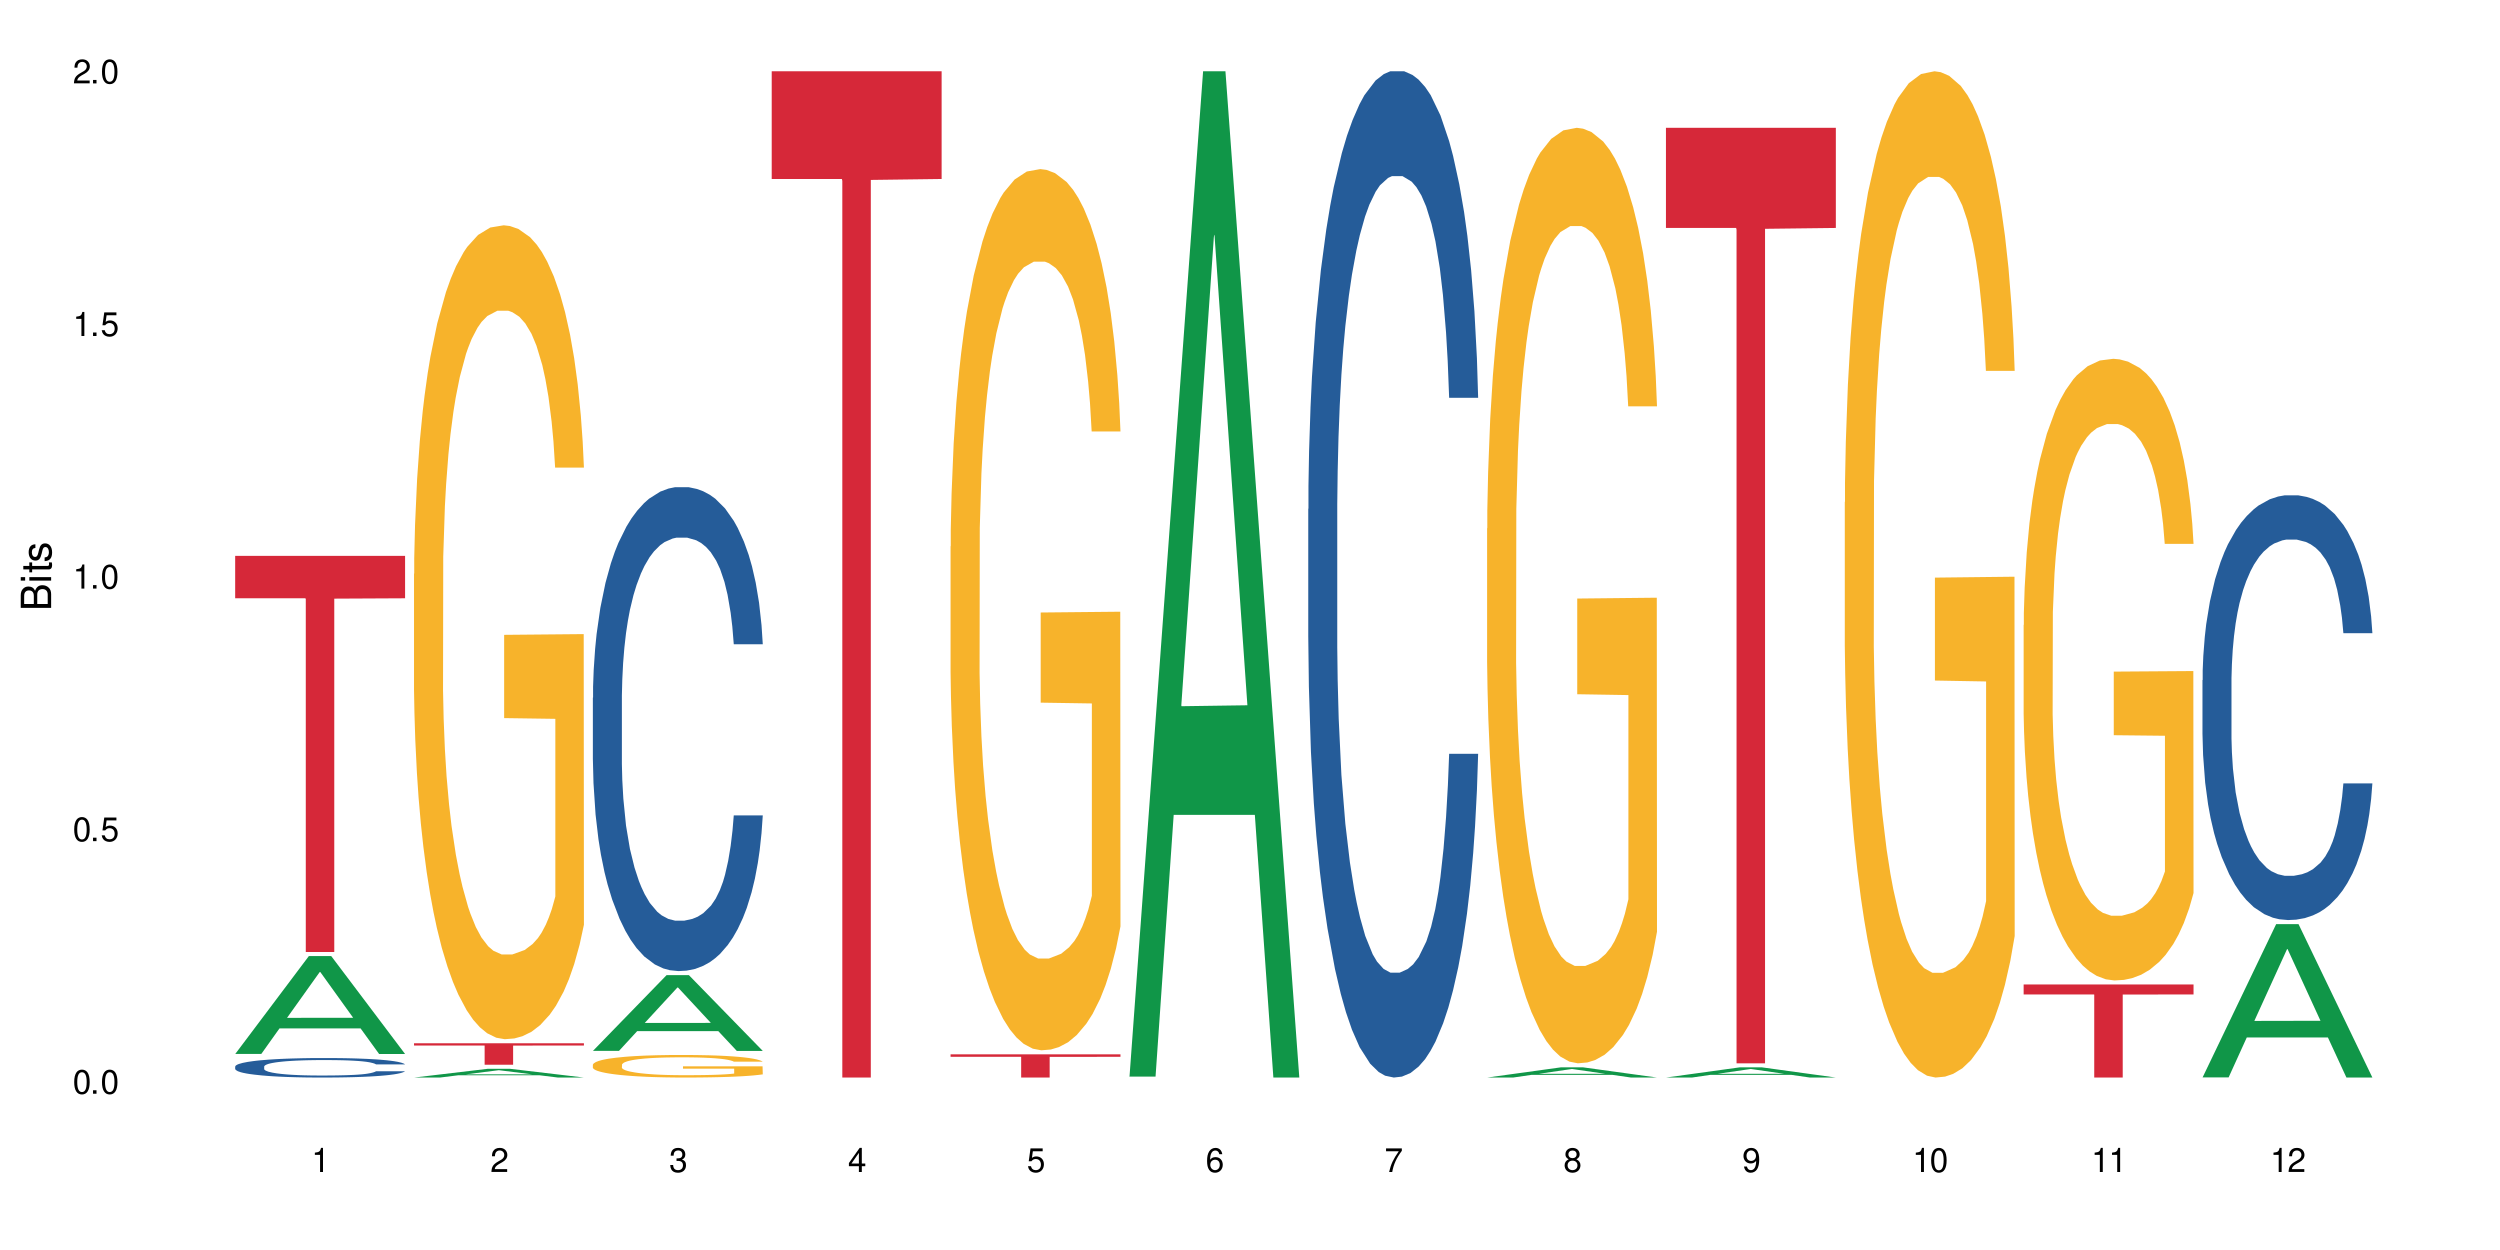
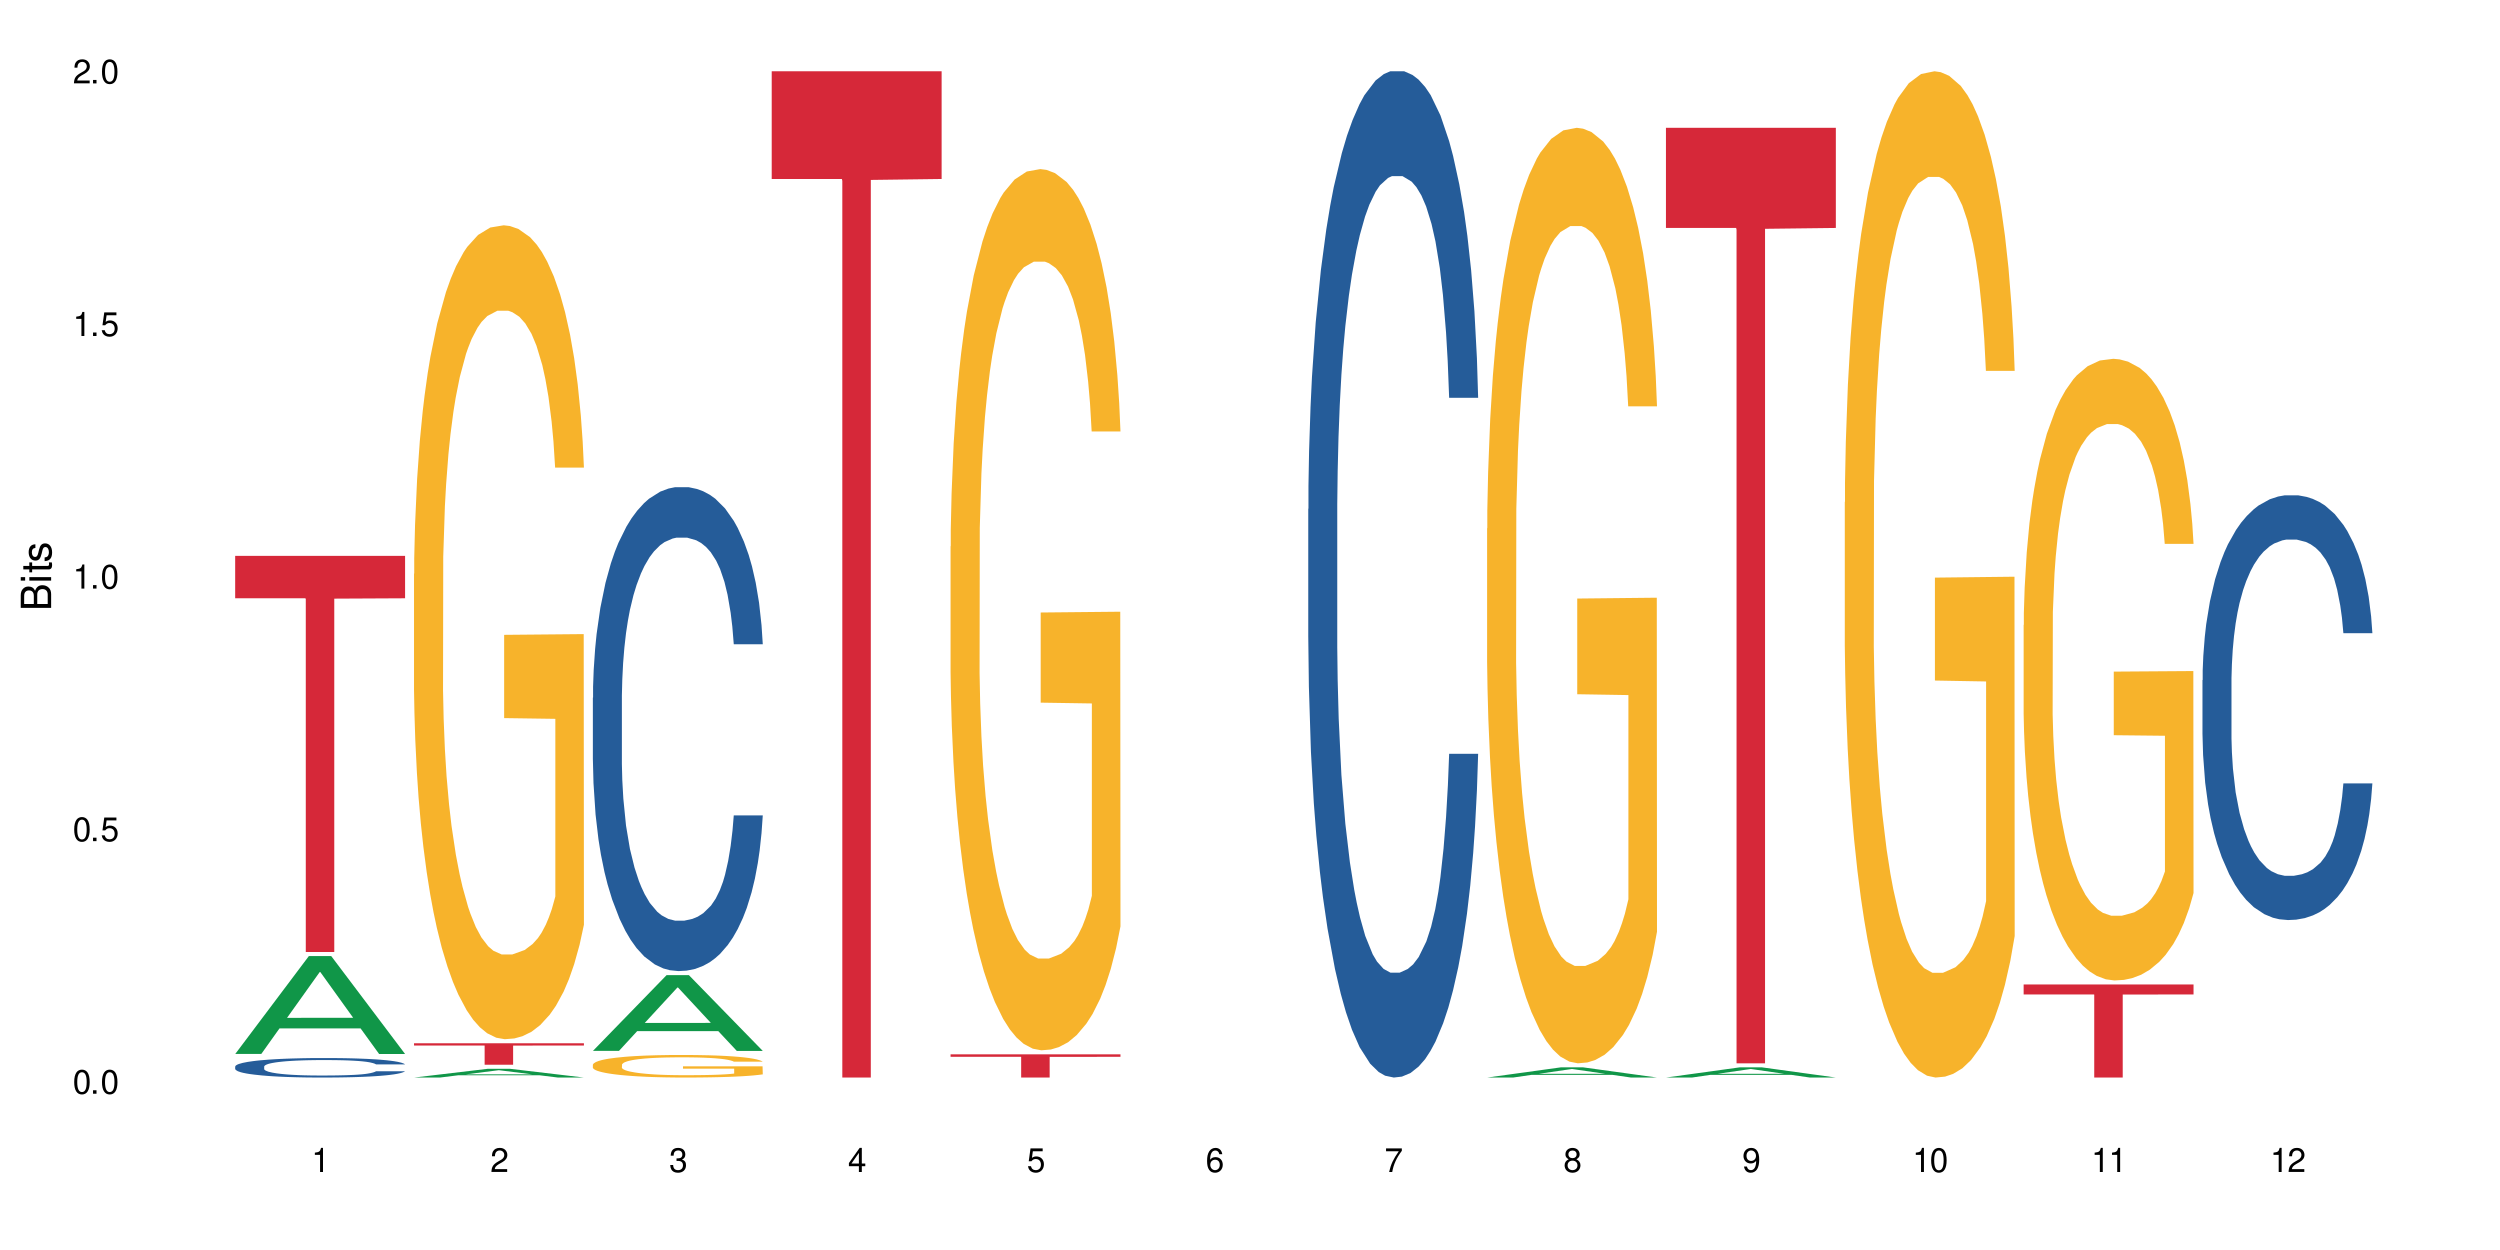
<svg xmlns="http://www.w3.org/2000/svg" xmlns:xlink="http://www.w3.org/1999/xlink" width="720" height="360" viewBox="0 0 720 360">
  <defs>
    <g>
      <g id="glyph-0-0">
</g>
      <g id="glyph-0-1">
        <path d="M 2.641 -6.938 C 2 -6.938 1.422 -6.656 1.078 -6.172 C 0.641 -5.562 0.406 -4.641 0.406 -3.359 C 0.406 -1.016 1.188 0.219 2.641 0.219 C 4.078 0.219 4.859 -1.016 4.859 -3.297 C 4.859 -4.641 4.656 -5.547 4.203 -6.172 C 3.844 -6.656 3.281 -6.938 2.641 -6.938 Z M 2.641 -6.188 C 3.547 -6.188 4 -5.25 4 -3.375 C 4 -1.406 3.562 -0.484 2.625 -0.484 C 1.734 -0.484 1.281 -1.438 1.281 -3.344 C 1.281 -5.25 1.734 -6.188 2.641 -6.188 Z M 2.641 -6.188 " />
      </g>
      <g id="glyph-0-2">
        <path d="M 1.828 -1 L 0.828 -1 L 0.828 0 L 1.828 0 Z M 1.828 -1 " />
      </g>
      <g id="glyph-0-3">
        <path d="M 4.562 -6.797 L 1.062 -6.797 L 0.547 -3.094 L 1.328 -3.094 C 1.719 -3.562 2.047 -3.734 2.578 -3.734 C 3.484 -3.734 4.062 -3.109 4.062 -2.094 C 4.062 -1.125 3.484 -0.531 2.578 -0.531 C 1.828 -0.531 1.375 -0.906 1.188 -1.672 L 0.328 -1.672 C 0.453 -1.109 0.547 -0.844 0.75 -0.594 C 1.125 -0.078 1.828 0.219 2.594 0.219 C 3.969 0.219 4.922 -0.781 4.922 -2.219 C 4.922 -3.562 4.031 -4.484 2.719 -4.484 C 2.25 -4.484 1.859 -4.359 1.469 -4.062 L 1.734 -5.969 L 4.562 -5.969 Z M 4.562 -6.797 " />
      </g>
      <g id="glyph-0-4">
        <path d="M 2.484 -4.938 L 2.484 0 L 3.328 0 L 3.328 -6.938 L 2.766 -6.938 C 2.469 -5.875 2.281 -5.734 0.984 -5.562 L 0.984 -4.938 Z M 2.484 -4.938 " />
      </g>
      <g id="glyph-0-5">
        <path d="M 4.859 -0.828 L 1.281 -0.828 C 1.359 -1.406 1.672 -1.781 2.5 -2.281 L 3.469 -2.828 C 4.406 -3.344 4.906 -4.062 4.906 -4.906 C 4.906 -5.484 4.672 -6.031 4.266 -6.406 C 3.859 -6.766 3.375 -6.938 2.719 -6.938 C 1.859 -6.938 1.219 -6.625 0.844 -6.031 C 0.609 -5.672 0.5 -5.234 0.484 -4.531 L 1.328 -4.531 C 1.359 -5.016 1.406 -5.281 1.531 -5.516 C 1.75 -5.938 2.188 -6.203 2.703 -6.203 C 3.469 -6.203 4.031 -5.641 4.031 -4.891 C 4.031 -4.344 3.719 -3.859 3.125 -3.516 L 2.234 -3 C 0.812 -2.172 0.406 -1.531 0.328 -0.016 L 4.859 -0.016 Z M 4.859 -0.828 " />
      </g>
      <g id="glyph-0-6">
        <path d="M 2.125 -3.188 L 2.578 -3.188 C 3.5 -3.188 3.984 -2.766 3.984 -1.922 C 3.984 -1.062 3.469 -0.531 2.594 -0.531 C 1.656 -0.531 1.203 -1 1.156 -2.016 L 0.312 -2.016 C 0.344 -1.453 0.438 -1.094 0.609 -0.781 C 0.953 -0.109 1.625 0.219 2.547 0.219 C 3.953 0.219 4.859 -0.625 4.859 -1.938 C 4.859 -2.828 4.516 -3.297 3.703 -3.594 C 4.344 -3.844 4.656 -4.328 4.656 -5.031 C 4.656 -6.219 3.875 -6.938 2.578 -6.938 C 1.203 -6.938 0.484 -6.172 0.453 -4.703 L 1.297 -4.703 C 1.312 -5.125 1.344 -5.359 1.453 -5.578 C 1.641 -5.969 2.062 -6.203 2.594 -6.203 C 3.344 -6.203 3.797 -5.75 3.797 -5 C 3.797 -4.516 3.609 -4.219 3.25 -4.047 C 3.016 -3.953 2.703 -3.922 2.125 -3.906 Z M 2.125 -3.188 " />
      </g>
      <g id="glyph-0-7">
        <path d="M 3.141 -1.672 L 3.141 0 L 3.984 0 L 3.984 -1.672 L 4.984 -1.672 L 4.984 -2.438 L 3.984 -2.438 L 3.984 -6.938 L 3.359 -6.938 L 0.266 -2.578 L 0.266 -1.672 Z M 3.141 -2.438 L 1 -2.438 L 3.141 -5.5 Z M 3.141 -2.438 " />
      </g>
      <g id="glyph-0-8">
        <path d="M 4.781 -5.125 C 4.609 -6.266 3.891 -6.938 2.844 -6.938 C 2.094 -6.938 1.422 -6.578 1.031 -5.953 C 0.594 -5.266 0.406 -4.422 0.406 -3.172 C 0.406 -2 0.578 -1.25 0.984 -0.641 C 1.359 -0.078 1.953 0.219 2.703 0.219 C 3.984 0.219 4.922 -0.75 4.922 -2.094 C 4.922 -3.375 4.062 -4.281 2.844 -4.281 C 2.172 -4.281 1.641 -4.031 1.281 -3.516 C 1.281 -5.234 1.828 -6.188 2.797 -6.188 C 3.391 -6.188 3.797 -5.797 3.938 -5.125 Z M 2.734 -3.531 C 3.547 -3.531 4.062 -2.953 4.062 -2.031 C 4.062 -1.156 3.484 -0.531 2.703 -0.531 C 1.922 -0.531 1.328 -1.188 1.328 -2.078 C 1.328 -2.938 1.906 -3.531 2.734 -3.531 Z M 2.734 -3.531 " />
      </g>
      <g id="glyph-0-9">
        <path d="M 4.984 -6.797 L 0.438 -6.797 L 0.438 -5.969 L 4.109 -5.969 C 2.5 -3.656 1.828 -2.234 1.328 0 L 2.219 0 C 2.594 -2.172 3.453 -4.047 4.984 -6.094 Z M 4.984 -6.797 " />
      </g>
      <g id="glyph-0-10">
        <path d="M 3.75 -3.656 C 4.469 -4.094 4.688 -4.438 4.688 -5.078 C 4.688 -6.172 3.844 -6.938 2.641 -6.938 C 1.438 -6.938 0.594 -6.172 0.594 -5.094 C 0.594 -4.438 0.812 -4.094 1.516 -3.656 C 0.734 -3.266 0.359 -2.703 0.359 -1.922 C 0.359 -0.656 1.281 0.219 2.641 0.219 C 3.984 0.219 4.922 -0.656 4.922 -1.922 C 4.922 -2.703 4.531 -3.266 3.75 -3.656 Z M 2.641 -6.188 C 3.359 -6.188 3.812 -5.75 3.812 -5.062 C 3.812 -4.406 3.344 -3.984 2.641 -3.984 C 1.922 -3.984 1.453 -4.406 1.453 -5.078 C 1.453 -5.75 1.922 -6.188 2.641 -6.188 Z M 2.641 -3.266 C 3.484 -3.266 4.062 -2.719 4.062 -1.906 C 4.062 -1.078 3.484 -0.531 2.625 -0.531 C 1.797 -0.531 1.219 -1.094 1.219 -1.906 C 1.219 -2.719 1.781 -3.266 2.641 -3.266 Z M 2.641 -3.266 " />
      </g>
      <g id="glyph-0-11">
        <path d="M 0.516 -1.578 C 0.672 -0.453 1.406 0.219 2.438 0.219 C 3.188 0.219 3.859 -0.141 4.266 -0.766 C 4.688 -1.453 4.891 -2.297 4.891 -3.547 C 4.891 -4.719 4.703 -5.453 4.312 -6.078 C 3.938 -6.641 3.344 -6.938 2.594 -6.938 C 1.297 -6.938 0.359 -5.969 0.359 -4.625 C 0.359 -3.344 1.234 -2.453 2.453 -2.453 C 3.094 -2.453 3.578 -2.672 4.016 -3.203 C 4 -1.484 3.469 -0.531 2.5 -0.531 C 1.906 -0.531 1.484 -0.906 1.359 -1.578 Z M 2.578 -6.203 C 3.375 -6.203 3.969 -5.531 3.969 -4.641 C 3.969 -3.797 3.391 -3.188 2.547 -3.188 C 1.734 -3.188 1.234 -3.766 1.234 -4.688 C 1.234 -5.562 1.797 -6.203 2.578 -6.203 Z M 2.578 -6.203 " />
      </g>
      <g id="glyph-1-0">
</g>
      <g id="glyph-1-1">
        <path d="M 0 -0.953 L 0 -4.891 C 0 -5.719 -0.234 -6.344 -0.734 -6.797 C -1.188 -7.234 -1.812 -7.469 -2.5 -7.469 C -3.547 -7.469 -4.188 -7 -4.625 -5.875 C -4.984 -6.688 -5.625 -7.094 -6.531 -7.094 C -7.172 -7.094 -7.734 -6.859 -8.141 -6.391 C -8.562 -5.922 -8.75 -5.344 -8.75 -4.5 L -8.75 -0.953 Z M -4.984 -2.062 L -7.766 -2.062 L -7.766 -4.219 C -7.766 -4.844 -7.688 -5.203 -7.453 -5.5 C -7.219 -5.812 -6.859 -5.969 -6.375 -5.969 C -5.891 -5.969 -5.531 -5.812 -5.297 -5.5 C -5.062 -5.203 -4.984 -4.844 -4.984 -4.219 Z M -0.984 -2.062 L -4 -2.062 L -4 -4.781 C -4 -5.766 -3.438 -6.359 -2.484 -6.359 C -1.547 -6.359 -0.984 -5.766 -0.984 -4.781 Z M -0.984 -2.062 " />
      </g>
      <g id="glyph-1-2">
        <path d="M -6.281 -1.797 L -6.281 -0.797 L 0 -0.797 L 0 -1.797 Z M -8.75 -1.797 L -8.75 -0.797 L -7.484 -0.797 L -7.484 -1.797 Z M -8.75 -1.797 " />
      </g>
      <g id="glyph-1-3">
        <path d="M -6.281 -3.047 L -6.281 -2.016 L -8.016 -2.016 L -8.016 -1.016 L -6.281 -1.016 L -6.281 -0.172 L -5.469 -0.172 L -5.469 -1.016 L -0.719 -1.016 C -0.078 -1.016 0.281 -1.453 0.281 -2.234 C 0.281 -2.5 0.25 -2.719 0.188 -3.047 L -0.641 -3.047 C -0.609 -2.906 -0.594 -2.766 -0.594 -2.562 C -0.594 -2.141 -0.719 -2.016 -1.156 -2.016 L -5.469 -2.016 L -5.469 -3.047 Z M -6.281 -3.047 " />
      </g>
      <g id="glyph-1-4">
        <path d="M -4.531 -5.25 C -5.766 -5.25 -6.469 -4.422 -6.469 -2.969 C -6.469 -1.516 -5.719 -0.562 -4.547 -0.562 C -3.562 -0.562 -3.094 -1.062 -2.734 -2.562 L -2.516 -3.484 C -2.344 -4.188 -2.094 -4.469 -1.641 -4.469 C -1.047 -4.469 -0.641 -3.875 -0.641 -3 C -0.641 -2.453 -0.797 -2 -1.062 -1.75 C -1.25 -1.594 -1.422 -1.531 -1.875 -1.469 L -1.875 -0.406 C -0.422 -0.453 0.281 -1.266 0.281 -2.922 C 0.281 -4.5 -0.5 -5.516 -1.719 -5.516 C -2.656 -5.516 -3.172 -4.984 -3.469 -3.734 L -3.703 -2.766 C -3.891 -1.953 -4.156 -1.609 -4.594 -1.609 C -5.188 -1.609 -5.547 -2.125 -5.547 -2.938 C -5.547 -3.75 -5.203 -4.172 -4.531 -4.203 Z M -4.531 -5.25 " />
      </g>
    </g>
  </defs>
  <rect x="-72" y="-36" width="864" height="432" fill="rgb(100%, 100%, 100%)" fill-opacity="1" />
  <path fill-rule="nonzero" fill="rgb(6.275%, 58.824%, 28.235%)" fill-opacity="1" d="M 67.73 303.527 L 67.785 303.5 L 88.957 275.34 L 95.387 275.34 L 116.664 303.555 L 109.188 303.555 L 103.855 296.188 L 80.488 296.188 L 75.258 303.527 L 67.73 303.527 L 82.734 293.141 L 101.711 293.117 L 92.25 279.949 L 92.145 279.922 L 92.039 280.004 L 82.684 293.117 L 82.734 293.141 Z M 67.73 303.527 " />
  <path fill-rule="nonzero" fill="rgb(14.51%, 36.078%, 60%)" fill-opacity="1" d="M 67.73 307.16 L 67.789 307.156 L 67.789 307.031 L 67.969 306.836 L 68.387 306.59 L 68.805 306.422 L 69.879 306.117 L 71.371 305.824 L 72.922 305.602 L 74.055 305.465 L 75.07 305.363 L 77.398 305.172 L 78.891 305.078 L 80.5 304.988 L 82.469 304.902 L 83.902 304.852 L 87.125 304.77 L 89.512 304.73 L 91.363 304.719 L 95.359 304.719 L 97.746 304.738 L 99.477 304.762 L 101.387 304.805 L 102.996 304.852 L 105.801 304.965 L 108.309 305.105 L 109.441 305.188 L 111.234 305.348 L 112.605 305.504 L 113.559 305.637 L 114.633 305.824 L 115.59 306.059 L 116.305 306.32 L 116.664 306.539 L 108.309 306.539 L 107.891 306.332 L 107.414 306.176 L 106.52 305.965 L 105.625 305.816 L 104.371 305.668 L 103.238 305.57 L 101.684 305.473 L 100.312 305.41 L 98.879 305.363 L 97.508 305.332 L 94.883 305.301 L 91.84 305.301 L 90.707 305.312 L 88.379 305.352 L 87.125 305.391 L 85.336 305.461 L 84.082 305.527 L 82.59 305.629 L 81.574 305.719 L 80.32 305.852 L 79.426 305.969 L 78.414 306.141 L 77.816 306.266 L 77.277 306.41 L 76.801 306.582 L 76.441 306.762 L 76.203 306.949 L 76.086 307.133 L 76.086 307.93 L 76.203 308.113 L 76.504 308.332 L 77.277 308.645 L 78.414 308.914 L 79.727 309.133 L 80.977 309.285 L 81.695 309.355 L 82.648 309.438 L 84.141 309.543 L 86.289 309.645 L 87.543 309.688 L 89.453 309.727 L 91.422 309.746 L 94.047 309.746 L 96.375 309.727 L 97.926 309.699 L 99.535 309.66 L 101.746 309.574 L 103.117 309.492 L 104.312 309.395 L 105.207 309.297 L 105.801 309.215 L 106.699 309.055 L 107.414 308.879 L 107.949 308.699 L 108.309 308.527 L 116.664 308.527 L 116.305 308.73 L 115.77 308.93 L 115.23 309.078 L 114.395 309.258 L 113.441 309.418 L 112.066 309.598 L 110.934 309.715 L 109.441 309.844 L 108.07 309.941 L 106.578 310.031 L 104.371 310.133 L 102.938 310.184 L 101.387 310.23 L 99.535 310.27 L 97.211 310.309 L 94.703 310.328 L 92.375 310.332 L 89.871 310.32 L 88.02 310.301 L 85.574 310.254 L 82.531 310.164 L 80.32 310.066 L 78.59 309.969 L 77.102 309.867 L 75.43 309.727 L 73.281 309.5 L 71.969 309.328 L 71.074 309.184 L 70.059 308.984 L 69.344 308.805 L 68.508 308.516 L 67.91 308.152 L 67.73 307.867 Z M 67.73 307.16 " />
  <path fill-rule="nonzero" fill="rgb(83.922%, 15.686%, 22.353%)" fill-opacity="1" d="M 67.73 160.09 L 116.664 160.09 L 116.664 172.305 L 96.27 172.41 L 96.27 274.176 L 88.066 274.176 L 88.066 172.516 L 87.945 172.305 L 67.73 172.305 Z M 67.73 160.09 " />
  <path fill-rule="nonzero" fill="rgb(6.275%, 58.824%, 28.235%)" fill-opacity="1" d="M 119.238 310.328 L 119.289 310.328 L 140.465 307.816 L 146.895 307.816 L 168.172 310.332 L 160.695 310.332 L 155.363 309.676 L 131.996 309.676 L 126.766 310.328 L 119.238 310.328 L 134.242 309.402 L 153.219 309.402 L 143.758 308.227 L 143.652 308.223 L 143.547 308.23 L 134.191 309.402 L 134.242 309.402 Z M 119.238 310.328 " />
  <path fill-rule="nonzero" fill="rgb(96.863%, 70.196%, 16.863%)" fill-opacity="1" d="M 119.238 165.281 L 119.297 165.07 L 119.297 160.785 L 119.535 151.152 L 120.133 137.883 L 120.91 126.965 L 121.746 118.402 L 122.281 113.906 L 123.176 107.484 L 123.953 102.773 L 125.922 93.141 L 128.43 84.148 L 129.801 80.297 L 131.352 76.656 L 133.559 72.59 L 134.574 71.094 L 137.676 67.668 L 141.199 65.527 L 145.078 64.883 L 146.867 65.098 L 149.312 65.953 L 152.656 68.309 L 154.566 70.449 L 156.059 72.59 L 157.609 75.375 L 159.52 79.656 L 161.309 84.793 L 162.742 89.93 L 164.172 96.352 L 165.367 103.203 L 166.379 110.695 L 167.277 119.688 L 167.812 127.18 L 168.172 134.672 L 159.875 134.672 L 159.398 127.18 L 158.863 121.398 L 157.965 114.332 L 157.07 109.195 L 156.176 105.129 L 154.504 99.562 L 153.074 96.137 L 151.281 93.141 L 149.551 91.215 L 147.582 89.93 L 146.391 89.5 L 143.227 89.5 L 140.363 91 L 138.691 92.711 L 137.5 94.426 L 135.828 97.637 L 134.812 100.207 L 134.215 101.918 L 132.426 108.555 L 131.234 114.547 L 130.578 118.617 L 129.742 125.039 L 129.145 130.816 L 128.488 139.379 L 128.129 145.801 L 127.652 160.359 L 127.594 198.891 L 127.773 207.027 L 128.129 215.805 L 128.605 223.508 L 129.324 231.645 L 130.039 237.852 L 131.293 246.199 L 132.367 251.766 L 133.203 255.406 L 134.812 261.188 L 135.469 263.113 L 137.02 266.965 L 138.633 269.961 L 140.602 272.531 L 142.094 273.816 L 144.48 274.887 L 147.523 274.887 L 151.105 273.602 L 153.371 271.891 L 154.922 270.176 L 155.938 268.68 L 157.191 266.324 L 158.086 264.184 L 158.922 261.828 L 159.938 258.188 L 159.938 207.027 L 145.195 206.812 L 145.195 182.836 L 168.109 182.621 L 168.172 266.324 L 166.918 272.102 L 165.367 277.668 L 163.875 281.949 L 162.324 285.59 L 160.113 289.656 L 158.324 292.227 L 155.578 295.223 L 153.074 297.148 L 150.449 298.434 L 148.121 299.074 L 145.375 299.289 L 142.93 298.863 L 140.305 297.578 L 138.215 295.863 L 136.305 293.723 L 134.395 290.941 L 132.008 286.445 L 130.457 282.809 L 128.848 278.312 L 127.234 272.961 L 125.801 267.18 L 124.848 262.684 L 123.895 257.547 L 122.879 251.125 L 121.926 243.848 L 121.207 237.211 L 120.551 229.719 L 120.074 222.652 L 119.598 213.02 L 119.359 205.312 L 119.238 198.676 Z M 119.238 165.281 " />
  <path fill-rule="nonzero" fill="rgb(83.922%, 15.686%, 22.353%)" fill-opacity="1" d="M 119.238 300.453 L 168.172 300.453 L 168.172 301.117 L 147.777 301.125 L 147.777 306.652 L 139.574 306.652 L 139.574 301.129 L 139.453 301.117 L 119.238 301.117 Z M 119.238 300.453 " />
  <path fill-rule="nonzero" fill="rgb(6.275%, 58.824%, 28.235%)" fill-opacity="1" d="M 170.746 302.648 L 170.797 302.625 L 191.973 280.84 L 198.402 280.84 L 219.68 302.668 L 212.203 302.668 L 206.871 296.969 L 183.504 296.969 L 178.273 302.648 L 170.746 302.648 L 185.75 294.613 L 204.727 294.594 L 195.266 284.406 L 195.16 284.383 L 195.055 284.445 L 185.699 294.594 L 185.75 294.613 Z M 170.746 302.648 " />
  <path fill-rule="nonzero" fill="rgb(14.51%, 36.078%, 60%)" fill-opacity="1" d="M 170.746 200.953 L 170.805 200.828 L 170.805 197.77 L 170.984 192.93 L 171.402 186.816 L 171.82 182.609 L 172.895 175.094 L 174.387 167.836 L 175.938 162.23 L 177.07 158.918 L 178.086 156.371 L 180.414 151.656 L 181.906 149.238 L 183.516 147.07 L 185.484 144.906 L 186.918 143.633 L 190.141 141.594 L 192.527 140.703 L 194.375 140.32 L 198.375 140.32 L 200.762 140.832 L 202.492 141.469 L 204.402 142.488 L 206.012 143.633 L 208.816 146.434 L 211.324 150 L 212.457 152.039 L 214.25 155.988 L 215.621 159.809 L 216.574 163.121 L 217.648 167.836 L 218.605 173.566 L 219.32 180.062 L 219.68 185.539 L 211.324 185.539 L 210.906 180.445 L 210.43 176.496 L 209.535 171.273 L 208.641 167.582 L 207.387 163.887 L 206.25 161.465 L 204.699 159.047 L 203.328 157.516 L 201.895 156.371 L 200.523 155.605 L 197.898 154.844 L 194.855 154.844 L 193.719 155.098 L 191.395 156.117 L 190.141 157.008 L 188.352 158.793 L 187.098 160.445 L 185.605 162.996 L 184.59 165.16 L 183.336 168.473 L 182.441 171.402 L 181.426 175.605 L 180.832 178.789 L 180.293 182.355 L 179.816 186.559 L 179.457 191.02 L 179.219 195.73 L 179.102 200.316 L 179.102 220.062 L 179.219 224.645 L 179.52 229.996 L 180.293 237.766 L 181.426 244.516 L 182.742 249.867 L 183.992 253.688 L 184.711 255.473 L 185.664 257.512 L 187.156 260.059 L 189.305 262.605 L 190.559 263.625 L 192.469 264.645 L 194.438 265.152 L 197.062 265.152 L 199.391 264.645 L 200.941 264.008 L 202.551 262.988 L 204.762 260.82 L 206.133 258.785 L 207.324 256.363 L 208.223 253.945 L 208.816 251.906 L 209.711 247.957 L 210.43 243.625 L 210.965 239.168 L 211.324 234.836 L 219.68 234.836 L 219.32 239.934 L 218.785 244.898 L 218.246 248.594 L 217.41 253.051 L 216.457 257 L 215.082 261.457 L 213.949 264.387 L 212.457 267.574 L 211.086 269.992 L 209.594 272.16 L 207.387 274.707 L 205.953 275.98 L 204.402 277.125 L 202.551 278.145 L 200.227 279.039 L 197.719 279.547 L 195.391 279.676 L 192.887 279.418 L 191.035 278.91 L 188.59 277.762 L 185.547 275.469 L 183.336 273.051 L 181.605 270.629 L 180.113 268.082 L 178.445 264.645 L 176.297 259.039 L 174.984 254.707 L 174.086 251.141 L 173.074 246.172 L 172.355 241.715 L 171.523 234.582 L 170.926 225.539 L 170.746 218.531 Z M 170.746 200.953 " />
  <path fill-rule="nonzero" fill="rgb(96.863%, 70.196%, 16.863%)" fill-opacity="1" d="M 170.746 306.617 L 170.805 306.609 L 170.805 306.492 L 171.043 306.223 L 171.641 305.855 L 172.418 305.555 L 173.254 305.316 L 173.789 305.191 L 174.684 305.012 L 175.461 304.883 L 177.43 304.617 L 179.938 304.367 L 181.309 304.258 L 182.859 304.16 L 185.066 304.047 L 186.082 304.004 L 189.184 303.91 L 192.707 303.848 L 196.586 303.832 L 198.375 303.836 L 200.82 303.863 L 204.164 303.926 L 206.074 303.984 L 207.566 304.047 L 209.117 304.121 L 211.027 304.242 L 212.816 304.383 L 214.25 304.527 L 215.68 304.703 L 216.875 304.895 L 217.887 305.102 L 218.785 305.352 L 219.32 305.559 L 219.68 305.766 L 211.383 305.766 L 210.906 305.559 L 210.371 305.398 L 209.473 305.203 L 208.578 305.062 L 207.684 304.949 L 206.012 304.793 L 204.582 304.699 L 202.789 304.617 L 201.059 304.562 L 199.09 304.527 L 197.898 304.516 L 194.734 304.516 L 191.871 304.555 L 190.199 304.605 L 189.008 304.652 L 187.336 304.738 L 186.32 304.812 L 185.723 304.859 L 183.934 305.043 L 182.742 305.211 L 182.086 305.32 L 181.25 305.5 L 180.652 305.66 L 179.996 305.898 L 179.637 306.074 L 179.16 306.48 L 179.102 307.547 L 179.281 307.773 L 179.637 308.016 L 180.113 308.23 L 180.832 308.457 L 181.547 308.629 L 182.801 308.859 L 183.875 309.016 L 184.711 309.117 L 186.32 309.277 L 186.977 309.328 L 188.527 309.438 L 190.141 309.52 L 192.109 309.59 L 193.602 309.625 L 195.988 309.656 L 199.031 309.656 L 202.613 309.621 L 204.879 309.574 L 206.43 309.523 L 207.445 309.484 L 208.699 309.418 L 209.594 309.359 L 210.43 309.293 L 211.445 309.191 L 211.445 307.773 L 196.703 307.77 L 196.703 307.102 L 219.617 307.098 L 219.68 309.418 L 218.426 309.578 L 216.875 309.734 L 215.383 309.852 L 213.832 309.953 L 211.621 310.066 L 209.832 310.137 L 207.086 310.219 L 204.582 310.273 L 201.957 310.309 L 199.629 310.328 L 196.883 310.332 L 194.438 310.32 L 191.812 310.285 L 189.723 310.238 L 187.812 310.18 L 185.902 310.102 L 183.516 309.977 L 181.965 309.875 L 180.355 309.75 L 178.742 309.602 L 177.309 309.441 L 176.355 309.316 L 175.402 309.176 L 174.387 308.996 L 173.43 308.793 L 172.715 308.609 L 172.059 308.402 L 171.582 308.207 L 171.105 307.941 L 170.867 307.727 L 170.746 307.543 Z M 170.746 306.617 " />
  <path fill-rule="nonzero" fill="rgb(83.922%, 15.686%, 22.353%)" fill-opacity="1" d="M 222.254 20.527 L 271.188 20.527 L 271.188 51.547 L 250.793 51.82 L 250.793 310.332 L 242.586 310.332 L 242.586 52.094 L 242.469 51.547 L 222.254 51.547 Z M 222.254 20.527 " />
  <path fill-rule="nonzero" fill="rgb(96.863%, 70.196%, 16.863%)" fill-opacity="1" d="M 273.762 157.398 L 273.82 157.168 L 273.82 152.531 L 274.059 142.102 L 274.656 127.73 L 275.434 115.91 L 276.27 106.641 L 276.805 101.773 L 277.699 94.82 L 278.477 89.723 L 280.445 79.293 L 282.949 69.559 L 284.324 65.387 L 285.875 61.445 L 288.082 57.043 L 289.098 55.418 L 292.199 51.711 L 295.723 49.395 L 299.602 48.699 L 301.391 48.93 L 303.836 49.855 L 307.18 52.406 L 309.09 54.723 L 310.578 57.043 L 312.133 60.055 L 314.039 64.691 L 315.832 70.254 L 317.262 75.816 L 318.695 82.77 L 319.891 90.184 L 320.902 98.297 L 321.797 108.031 L 322.336 116.145 L 322.695 124.254 L 314.398 124.254 L 313.922 116.145 L 313.383 109.887 L 312.488 102.238 L 311.594 96.676 L 310.699 92.27 L 309.027 86.246 L 307.598 82.535 L 305.805 79.293 L 304.074 77.207 L 302.105 75.816 L 300.914 75.352 L 297.75 75.352 L 294.887 76.973 L 293.215 78.828 L 292.02 80.684 L 290.352 84.16 L 289.336 86.941 L 288.738 88.793 L 286.949 95.98 L 285.754 102.469 L 285.098 106.871 L 284.266 113.824 L 283.668 120.082 L 283.012 129.355 L 282.652 136.309 L 282.176 152.066 L 282.117 193.785 L 282.293 202.594 L 282.652 212.098 L 283.129 220.441 L 283.848 229.246 L 284.562 235.969 L 285.816 245.008 L 286.891 251.035 L 287.727 254.977 L 289.336 261.234 L 289.992 263.32 L 291.543 267.492 L 293.156 270.734 L 295.125 273.516 L 296.617 274.906 L 299.004 276.066 L 302.047 276.066 L 305.625 274.676 L 307.895 272.82 L 309.445 270.969 L 310.461 269.344 L 311.715 266.797 L 312.609 264.477 L 313.445 261.93 L 314.457 257.988 L 314.457 202.594 L 299.719 202.363 L 299.719 176.402 L 322.633 176.172 L 322.695 266.797 L 321.441 273.055 L 319.891 279.078 L 318.398 283.715 L 316.844 287.656 L 314.637 292.059 L 312.848 294.84 L 310.102 298.086 L 307.598 300.172 L 304.969 301.562 L 302.645 302.258 L 299.898 302.488 L 297.453 302.023 L 294.824 300.633 L 292.738 298.781 L 290.828 296.461 L 288.918 293.449 L 286.531 288.582 L 284.98 284.641 L 283.367 279.773 L 281.758 273.98 L 280.324 267.723 L 279.371 262.855 L 278.414 257.293 L 277.402 250.34 L 276.445 242.457 L 275.73 235.273 L 275.074 227.16 L 274.598 219.512 L 274.121 209.082 L 273.879 200.738 L 273.762 193.555 Z M 273.762 157.398 " />
  <path fill-rule="nonzero" fill="rgb(83.922%, 15.686%, 22.353%)" fill-opacity="1" d="M 273.762 303.652 L 322.695 303.652 L 322.695 304.367 L 302.301 304.371 L 302.301 310.332 L 294.094 310.332 L 294.094 304.379 L 293.977 304.367 L 273.762 304.367 Z M 273.762 303.652 " />
-   <path fill-rule="nonzero" fill="rgb(6.275%, 58.824%, 28.235%)" fill-opacity="1" d="M 325.27 310.059 L 325.32 309.789 L 346.492 20.527 L 352.926 20.527 L 374.199 310.332 L 366.727 310.332 L 361.395 234.684 L 338.023 234.684 L 332.797 310.059 L 325.27 310.059 L 340.273 203.391 L 359.25 203.117 L 349.789 67.875 L 349.684 67.602 L 349.578 68.418 L 340.219 203.117 L 340.273 203.391 Z M 325.27 310.059 " />
  <path fill-rule="nonzero" fill="rgb(14.51%, 36.078%, 60%)" fill-opacity="1" d="M 376.777 146.621 L 376.836 146.355 L 376.836 140 L 377.016 129.934 L 377.434 117.215 L 377.852 108.477 L 378.926 92.844 L 380.418 77.746 L 381.969 66.09 L 383.102 59.203 L 384.117 53.902 L 386.445 44.102 L 387.934 39.07 L 389.547 34.566 L 391.516 30.062 L 392.949 27.414 L 396.172 23.176 L 398.559 21.32 L 400.406 20.527 L 404.406 20.527 L 406.793 21.586 L 408.523 22.91 L 410.434 25.031 L 412.043 27.414 L 414.848 33.242 L 417.355 40.66 L 418.488 44.898 L 420.277 53.109 L 421.652 61.055 L 422.605 67.945 L 423.68 77.746 L 424.633 89.668 L 425.352 103.176 L 425.707 114.566 L 417.355 114.566 L 416.938 103.973 L 416.461 95.758 L 415.562 84.898 L 414.668 77.215 L 413.414 69.535 L 412.281 64.5 L 410.73 59.469 L 409.359 56.289 L 407.926 53.902 L 406.555 52.316 L 403.93 50.727 L 400.883 50.727 L 399.75 51.254 L 397.422 53.375 L 396.172 55.23 L 394.379 58.938 L 393.129 62.383 L 391.637 67.68 L 390.621 72.184 L 389.367 79.07 L 388.473 85.164 L 387.457 93.906 L 386.859 100.527 L 386.324 107.945 L 385.848 116.688 L 385.488 125.957 L 385.25 135.762 L 385.129 145.297 L 385.129 186.355 L 385.25 195.895 L 385.547 207.02 L 386.324 223.18 L 387.457 237.219 L 388.77 248.344 L 390.023 256.293 L 390.738 260 L 391.695 264.238 L 393.188 269.535 L 395.336 274.836 L 396.59 276.953 L 398.496 279.074 L 400.469 280.133 L 403.094 280.133 L 405.418 279.074 L 406.973 277.75 L 408.582 275.629 L 410.789 271.125 L 412.164 266.887 L 413.355 261.855 L 414.25 256.82 L 414.848 252.582 L 415.742 244.371 L 416.461 235.363 L 416.996 226.094 L 417.355 217.086 L 425.707 217.086 L 425.352 227.684 L 424.812 238.012 L 424.277 245.695 L 423.441 254.969 L 422.484 263.18 L 421.113 272.449 L 419.98 278.543 L 418.488 285.168 L 417.117 290.199 L 415.625 294.703 L 413.414 300 L 411.984 302.648 L 410.434 305.035 L 408.582 307.152 L 406.254 309.008 L 403.75 310.066 L 401.422 310.332 L 398.914 309.801 L 397.066 308.742 L 394.617 306.359 L 391.574 301.59 L 389.367 296.559 L 387.637 291.523 L 386.145 286.227 L 384.473 279.074 L 382.324 267.418 L 381.012 258.41 L 380.117 250.992 L 379.105 240.664 L 378.387 231.391 L 377.551 216.555 L 376.957 197.746 L 376.777 183.18 Z M 376.777 146.621 " />
  <path fill-rule="nonzero" fill="rgb(6.275%, 58.824%, 28.235%)" fill-opacity="1" d="M 428.285 310.328 L 428.336 310.328 L 449.508 307.398 L 455.938 307.398 L 477.215 310.332 L 469.742 310.332 L 464.406 309.566 L 441.039 309.566 L 435.812 310.328 L 428.285 310.328 L 443.289 309.25 L 462.266 309.246 L 452.801 307.875 L 452.699 307.875 L 452.594 307.883 L 443.234 309.246 L 443.289 309.25 Z M 428.285 310.328 " />
  <path fill-rule="nonzero" fill="rgb(96.863%, 70.196%, 16.863%)" fill-opacity="1" d="M 428.285 152.203 L 428.344 151.957 L 428.344 147.039 L 428.582 135.965 L 429.18 120.711 L 429.953 108.16 L 430.789 98.32 L 431.328 93.152 L 432.223 85.77 L 433 80.359 L 434.969 69.285 L 437.473 58.953 L 438.848 54.523 L 440.398 50.34 L 442.605 45.664 L 443.621 43.941 L 446.723 40.008 L 450.242 37.547 L 454.121 36.809 L 455.914 37.055 L 458.359 38.039 L 461.703 40.742 L 463.609 43.203 L 465.102 45.664 L 466.652 48.863 L 468.562 53.785 L 470.355 59.691 L 471.785 65.594 L 473.219 72.977 L 474.41 80.852 L 475.426 89.461 L 476.32 99.797 L 476.859 108.406 L 477.215 117.02 L 468.922 117.02 L 468.445 108.406 L 467.906 101.766 L 467.012 93.645 L 466.117 87.738 L 465.223 83.066 L 463.551 76.668 L 462.117 72.73 L 460.328 69.285 L 458.598 67.07 L 456.629 65.594 L 455.434 65.102 L 452.273 65.102 L 449.41 66.824 L 447.738 68.793 L 446.543 70.762 L 444.875 74.453 L 443.859 77.406 L 443.262 79.375 L 441.473 87 L 440.277 93.891 L 439.621 98.566 L 438.785 105.949 L 438.191 112.59 L 437.535 122.434 L 437.176 129.812 L 436.699 146.547 L 436.637 190.836 L 436.816 200.184 L 437.176 210.273 L 437.652 219.129 L 438.367 228.48 L 439.086 235.617 L 440.34 245.211 L 441.414 251.609 L 442.246 255.793 L 443.859 262.438 L 444.516 264.648 L 446.066 269.078 L 447.68 272.523 L 449.648 275.477 L 451.141 276.953 L 453.527 278.184 L 456.57 278.184 L 460.148 276.707 L 462.418 274.738 L 463.969 272.77 L 464.984 271.047 L 466.238 268.34 L 467.133 265.879 L 467.969 263.172 L 468.98 258.992 L 468.98 200.184 L 454.242 199.938 L 454.242 172.383 L 477.156 172.137 L 477.215 268.34 L 475.965 274.984 L 474.41 281.383 L 472.918 286.301 L 471.367 290.484 L 469.16 295.16 L 467.371 298.113 L 464.625 301.559 L 462.117 303.773 L 459.492 305.25 L 457.164 305.988 L 454.422 306.234 L 451.973 305.742 L 449.348 304.266 L 447.262 302.297 L 445.352 299.836 L 443.441 296.637 L 441.055 291.469 L 439.504 287.285 L 437.891 282.121 L 436.281 275.969 L 434.848 269.324 L 433.895 264.156 L 432.938 258.254 L 431.926 250.871 L 430.969 242.504 L 430.254 234.879 L 429.598 226.266 L 429.121 218.148 L 428.641 207.074 L 428.402 198.215 L 428.285 190.59 Z M 428.285 152.203 " />
  <path fill-rule="nonzero" fill="rgb(6.275%, 58.824%, 28.235%)" fill-opacity="1" d="M 479.793 310.328 L 479.844 310.328 L 501.016 307.398 L 507.445 307.398 L 528.723 310.332 L 521.25 310.332 L 515.914 309.566 L 492.547 309.566 L 487.32 310.328 L 479.793 310.328 L 494.797 309.25 L 513.773 309.246 L 504.309 307.875 L 504.207 307.875 L 504.102 307.883 L 494.742 309.246 L 494.797 309.25 Z M 479.793 310.328 " />
  <path fill-rule="nonzero" fill="rgb(83.922%, 15.686%, 22.353%)" fill-opacity="1" d="M 479.793 36.809 L 528.723 36.809 L 528.723 65.648 L 508.332 65.898 L 508.332 306.234 L 500.125 306.234 L 500.125 66.152 L 500.008 65.648 L 479.793 65.648 Z M 479.793 36.809 " />
  <path fill-rule="nonzero" fill="rgb(96.863%, 70.196%, 16.863%)" fill-opacity="1" d="M 531.301 144.652 L 531.359 144.387 L 531.359 139.094 L 531.598 127.184 L 532.195 110.777 L 532.969 97.277 L 533.805 86.691 L 534.344 81.133 L 535.238 73.195 L 536.012 67.371 L 537.984 55.461 L 540.488 44.348 L 541.863 39.582 L 543.414 35.082 L 545.621 30.055 L 546.637 28.203 L 549.738 23.965 L 553.258 21.32 L 557.137 20.527 L 558.93 20.789 L 561.375 21.848 L 564.715 24.762 L 566.625 27.406 L 568.117 30.055 L 569.668 33.496 L 571.578 38.789 L 573.367 45.141 L 574.801 51.492 L 576.234 59.43 L 577.426 67.902 L 578.441 77.164 L 579.336 88.281 L 579.875 97.543 L 580.23 106.805 L 571.938 106.805 L 571.461 97.543 L 570.922 90.398 L 570.027 81.664 L 569.133 75.312 L 568.238 70.281 L 566.566 63.402 L 565.133 59.168 L 563.344 55.461 L 561.613 53.078 L 559.645 51.492 L 558.449 50.961 L 555.289 50.961 L 552.422 52.816 L 550.754 54.934 L 549.559 57.051 L 547.887 61.02 L 546.875 64.195 L 546.277 66.312 L 544.488 74.516 L 543.293 81.93 L 542.637 86.957 L 541.801 94.898 L 541.203 102.043 L 540.547 112.629 L 540.191 120.57 L 539.715 138.566 L 539.652 186.207 L 539.832 196.262 L 540.191 207.113 L 540.668 216.641 L 541.383 226.699 L 542.102 234.375 L 543.352 244.695 L 544.426 251.578 L 545.262 256.078 L 546.875 263.223 L 547.531 265.605 L 549.082 270.367 L 550.691 274.074 L 552.664 277.25 L 554.152 278.836 L 556.543 280.16 L 559.586 280.16 L 563.164 278.574 L 565.434 276.457 L 566.984 274.34 L 568 272.484 L 569.25 269.574 L 570.148 266.926 L 570.98 264.016 L 571.996 259.516 L 571.996 196.262 L 557.258 195.996 L 557.258 166.355 L 580.172 166.09 L 580.23 269.574 L 578.977 276.719 L 577.426 283.602 L 575.934 288.895 L 574.383 293.395 L 572.176 298.422 L 570.387 301.598 L 567.641 305.305 L 565.133 307.688 L 562.508 309.273 L 560.18 310.066 L 557.438 310.332 L 554.988 309.805 L 552.363 308.215 L 550.277 306.098 L 548.367 303.453 L 546.457 300.012 L 544.07 294.453 L 542.52 289.953 L 540.906 284.395 L 539.297 277.777 L 537.863 270.633 L 536.91 265.074 L 535.953 258.723 L 534.938 250.781 L 533.984 241.785 L 533.27 233.578 L 532.613 224.316 L 532.133 215.582 L 531.656 203.672 L 531.418 194.145 L 531.301 185.941 Z M 531.301 144.652 " />
  <path fill-rule="nonzero" fill="rgb(96.863%, 70.196%, 16.863%)" fill-opacity="1" d="M 582.809 180.02 L 582.867 179.855 L 582.867 176.586 L 583.105 169.227 L 583.703 159.09 L 584.477 150.75 L 585.312 144.211 L 585.852 140.777 L 586.746 135.871 L 587.52 132.273 L 589.492 124.918 L 591.996 118.051 L 593.367 115.105 L 594.922 112.328 L 597.129 109.223 L 598.145 108.078 L 601.246 105.461 L 604.766 103.824 L 608.645 103.336 L 610.438 103.5 L 612.883 104.152 L 616.223 105.949 L 618.133 107.586 L 619.625 109.223 L 621.176 111.348 L 623.086 114.617 L 624.875 118.539 L 626.309 122.465 L 627.742 127.371 L 628.934 132.602 L 629.949 138.324 L 630.844 145.191 L 631.383 150.914 L 631.738 156.637 L 623.445 156.637 L 622.969 150.914 L 622.43 146.5 L 621.535 141.105 L 620.641 137.18 L 619.746 134.074 L 618.074 129.824 L 616.641 127.207 L 614.852 124.918 L 613.121 123.445 L 611.152 122.465 L 609.957 122.137 L 606.797 122.137 L 603.93 123.281 L 602.262 124.59 L 601.066 125.898 L 599.395 128.352 L 598.383 130.312 L 597.785 131.621 L 595.996 136.688 L 594.801 141.266 L 594.145 144.375 L 593.309 149.277 L 592.711 153.695 L 592.055 160.234 L 591.699 165.141 L 591.223 176.258 L 591.16 205.688 L 591.34 211.902 L 591.699 218.605 L 592.176 224.492 L 592.891 230.703 L 593.609 235.445 L 594.859 241.82 L 595.934 246.074 L 596.77 248.852 L 598.383 253.266 L 599.039 254.738 L 600.59 257.68 L 602.199 259.969 L 604.168 261.934 L 605.66 262.914 L 608.047 263.73 L 611.094 263.73 L 614.672 262.75 L 616.941 261.441 L 618.492 260.133 L 619.508 258.988 L 620.758 257.191 L 621.652 255.555 L 622.488 253.758 L 623.504 250.977 L 623.504 211.902 L 608.766 211.738 L 608.766 193.426 L 631.68 193.262 L 631.738 257.191 L 630.484 261.605 L 628.934 265.855 L 627.441 269.125 L 625.891 271.906 L 623.684 275.012 L 621.895 276.977 L 619.148 279.266 L 616.641 280.734 L 614.016 281.715 L 611.688 282.207 L 608.945 282.371 L 606.496 282.043 L 603.871 281.062 L 601.781 279.754 L 599.875 278.121 L 597.965 275.992 L 595.578 272.559 L 594.027 269.781 L 592.414 266.348 L 590.805 262.258 L 589.371 257.844 L 588.418 254.41 L 587.461 250.488 L 586.445 245.582 L 585.492 240.023 L 584.777 234.953 L 584.121 229.23 L 583.641 223.836 L 583.164 216.48 L 582.926 210.594 L 582.809 205.523 Z M 582.809 180.02 " />
  <path fill-rule="nonzero" fill="rgb(83.922%, 15.686%, 22.353%)" fill-opacity="1" d="M 582.809 283.535 L 631.738 283.535 L 631.738 286.402 L 611.344 286.43 L 611.344 310.332 L 603.141 310.332 L 603.141 286.453 L 603.023 286.402 L 582.809 286.402 Z M 582.809 283.535 " />
-   <path fill-rule="nonzero" fill="rgb(6.275%, 58.824%, 28.235%)" fill-opacity="1" d="M 634.312 310.289 L 634.367 310.25 L 655.539 266.141 L 661.969 266.141 L 683.246 310.332 L 675.77 310.332 L 670.438 298.797 L 647.07 298.797 L 641.844 310.289 L 634.312 310.289 L 649.316 294.023 L 668.297 293.984 L 658.832 273.359 L 658.727 273.316 L 658.625 273.441 L 649.266 293.984 L 649.316 294.023 Z M 634.312 310.289 " />
  <path fill-rule="nonzero" fill="rgb(14.51%, 36.078%, 60%)" fill-opacity="1" d="M 634.312 195.883 L 634.375 195.77 L 634.375 193.086 L 634.555 188.84 L 634.973 183.473 L 635.387 179.781 L 636.461 173.188 L 637.953 166.812 L 639.508 161.895 L 640.641 158.988 L 641.652 156.754 L 643.98 152.617 L 645.473 150.492 L 647.086 148.59 L 649.055 146.691 L 650.484 145.57 L 653.707 143.785 L 656.094 143 L 657.945 142.664 L 661.941 142.664 L 664.332 143.113 L 666.062 143.672 L 667.969 144.566 L 669.582 145.57 L 672.387 148.031 L 674.891 151.164 L 676.027 152.949 L 677.816 156.418 L 679.188 159.77 L 680.145 162.676 L 681.219 166.812 L 682.172 171.844 L 682.887 177.547 L 683.246 182.355 L 674.891 182.355 L 674.477 177.883 L 673.996 174.418 L 673.102 169.832 L 672.207 166.59 L 670.953 163.348 L 669.82 161.223 L 668.27 159.102 L 666.895 157.758 L 665.465 156.754 L 664.09 156.082 L 661.465 155.41 L 658.422 155.41 L 657.289 155.633 L 654.961 156.527 L 653.707 157.312 L 651.918 158.875 L 650.664 160.328 L 649.172 162.566 L 648.16 164.465 L 646.906 167.375 L 646.012 169.945 L 644.996 173.633 L 644.398 176.43 L 643.863 179.559 L 643.387 183.25 L 643.027 187.16 L 642.789 191.297 L 642.668 195.324 L 642.668 212.652 L 642.789 216.676 L 643.086 221.371 L 643.863 228.191 L 644.996 234.117 L 646.309 238.812 L 647.562 242.168 L 648.277 243.734 L 649.234 245.523 L 650.727 247.758 L 652.871 249.992 L 654.125 250.887 L 656.035 251.781 L 658.004 252.23 L 660.629 252.23 L 662.957 251.781 L 664.508 251.223 L 666.121 250.328 L 668.328 248.43 L 669.699 246.641 L 670.895 244.516 L 671.789 242.391 L 672.387 240.602 L 673.281 237.137 L 673.996 233.336 L 674.535 229.422 L 674.891 225.621 L 683.246 225.621 L 682.887 230.094 L 682.352 234.453 L 681.816 237.695 L 680.98 241.609 L 680.023 245.074 L 678.652 248.988 L 677.52 251.559 L 676.027 254.355 L 674.652 256.477 L 673.16 258.379 L 670.953 260.613 L 669.523 261.734 L 667.969 262.738 L 666.121 263.633 L 663.793 264.414 L 661.285 264.863 L 658.961 264.977 L 656.453 264.75 L 654.602 264.305 L 652.156 263.297 L 649.113 261.285 L 646.906 259.16 L 645.176 257.035 L 643.684 254.801 L 642.012 251.781 L 639.863 246.863 L 638.551 243.062 L 637.656 239.93 L 636.641 235.57 L 635.926 231.66 L 635.09 225.398 L 634.492 217.461 L 634.312 211.312 Z M 634.312 195.883 " />
  <g fill="rgb(0%, 0%, 0%)" fill-opacity="1">
    <use xlink:href="#glyph-0-1" x="20.965" y="314.993" />
    <use xlink:href="#glyph-0-2" x="25.965" y="314.993" />
    <use xlink:href="#glyph-0-1" x="28.965" y="314.993" />
  </g>
  <g fill="rgb(0%, 0%, 0%)" fill-opacity="1">
    <use xlink:href="#glyph-0-1" x="20.965" y="242.251" />
    <use xlink:href="#glyph-0-2" x="25.965" y="242.251" />
    <use xlink:href="#glyph-0-3" x="28.965" y="242.251" />
  </g>
  <g fill="rgb(0%, 0%, 0%)" fill-opacity="1">
    <use xlink:href="#glyph-0-4" x="20.965" y="169.509" />
    <use xlink:href="#glyph-0-2" x="25.965" y="169.509" />
    <use xlink:href="#glyph-0-1" x="28.965" y="169.509" />
  </g>
  <g fill="rgb(0%, 0%, 0%)" fill-opacity="1">
    <use xlink:href="#glyph-0-4" x="20.965" y="96.767" />
    <use xlink:href="#glyph-0-2" x="25.965" y="96.767" />
    <use xlink:href="#glyph-0-3" x="28.965" y="96.767" />
  </g>
  <g fill="rgb(0%, 0%, 0%)" fill-opacity="1">
    <use xlink:href="#glyph-0-5" x="20.965" y="24.024" />
    <use xlink:href="#glyph-0-2" x="25.965" y="24.024" />
    <use xlink:href="#glyph-0-1" x="28.965" y="24.024" />
  </g>
  <g fill="rgb(0%, 0%, 0%)" fill-opacity="1">
    <use xlink:href="#glyph-0-4" x="89.695" y="337.532" />
  </g>
  <g fill="rgb(0%, 0%, 0%)" fill-opacity="1">
    <use xlink:href="#glyph-0-5" x="141.203" y="337.532" />
  </g>
  <g fill="rgb(0%, 0%, 0%)" fill-opacity="1">
    <use xlink:href="#glyph-0-6" x="192.711" y="337.532" />
  </g>
  <g fill="rgb(0%, 0%, 0%)" fill-opacity="1">
    <use xlink:href="#glyph-0-7" x="244.219" y="337.532" />
  </g>
  <g fill="rgb(0%, 0%, 0%)" fill-opacity="1">
    <use xlink:href="#glyph-0-3" x="295.727" y="337.532" />
  </g>
  <g fill="rgb(0%, 0%, 0%)" fill-opacity="1">
    <use xlink:href="#glyph-0-8" x="347.234" y="337.532" />
  </g>
  <g fill="rgb(0%, 0%, 0%)" fill-opacity="1">
    <use xlink:href="#glyph-0-9" x="398.742" y="337.532" />
  </g>
  <g fill="rgb(0%, 0%, 0%)" fill-opacity="1">
    <use xlink:href="#glyph-0-10" x="450.25" y="337.532" />
  </g>
  <g fill="rgb(0%, 0%, 0%)" fill-opacity="1">
    <use xlink:href="#glyph-0-11" x="501.758" y="337.532" />
  </g>
  <g fill="rgb(0%, 0%, 0%)" fill-opacity="1">
    <use xlink:href="#glyph-0-4" x="550.766" y="337.532" />
    <use xlink:href="#glyph-0-1" x="555.766" y="337.532" />
  </g>
  <g fill="rgb(0%, 0%, 0%)" fill-opacity="1">
    <use xlink:href="#glyph-0-4" x="602.273" y="337.532" />
    <use xlink:href="#glyph-0-4" x="607.273" y="337.532" />
  </g>
  <g fill="rgb(0%, 0%, 0%)" fill-opacity="1">
    <use xlink:href="#glyph-0-4" x="653.781" y="337.532" />
    <use xlink:href="#glyph-0-5" x="658.781" y="337.532" />
  </g>
  <g fill="rgb(0%, 0%, 0%)" fill-opacity="1">
    <use xlink:href="#glyph-1-1" x="14.725" y="176.012" />
    <use xlink:href="#glyph-1-2" x="14.725" y="168.012" />
    <use xlink:href="#glyph-1-3" x="14.725" y="165.012" />
    <use xlink:href="#glyph-1-4" x="14.725" y="162.012" />
  </g>
</svg>